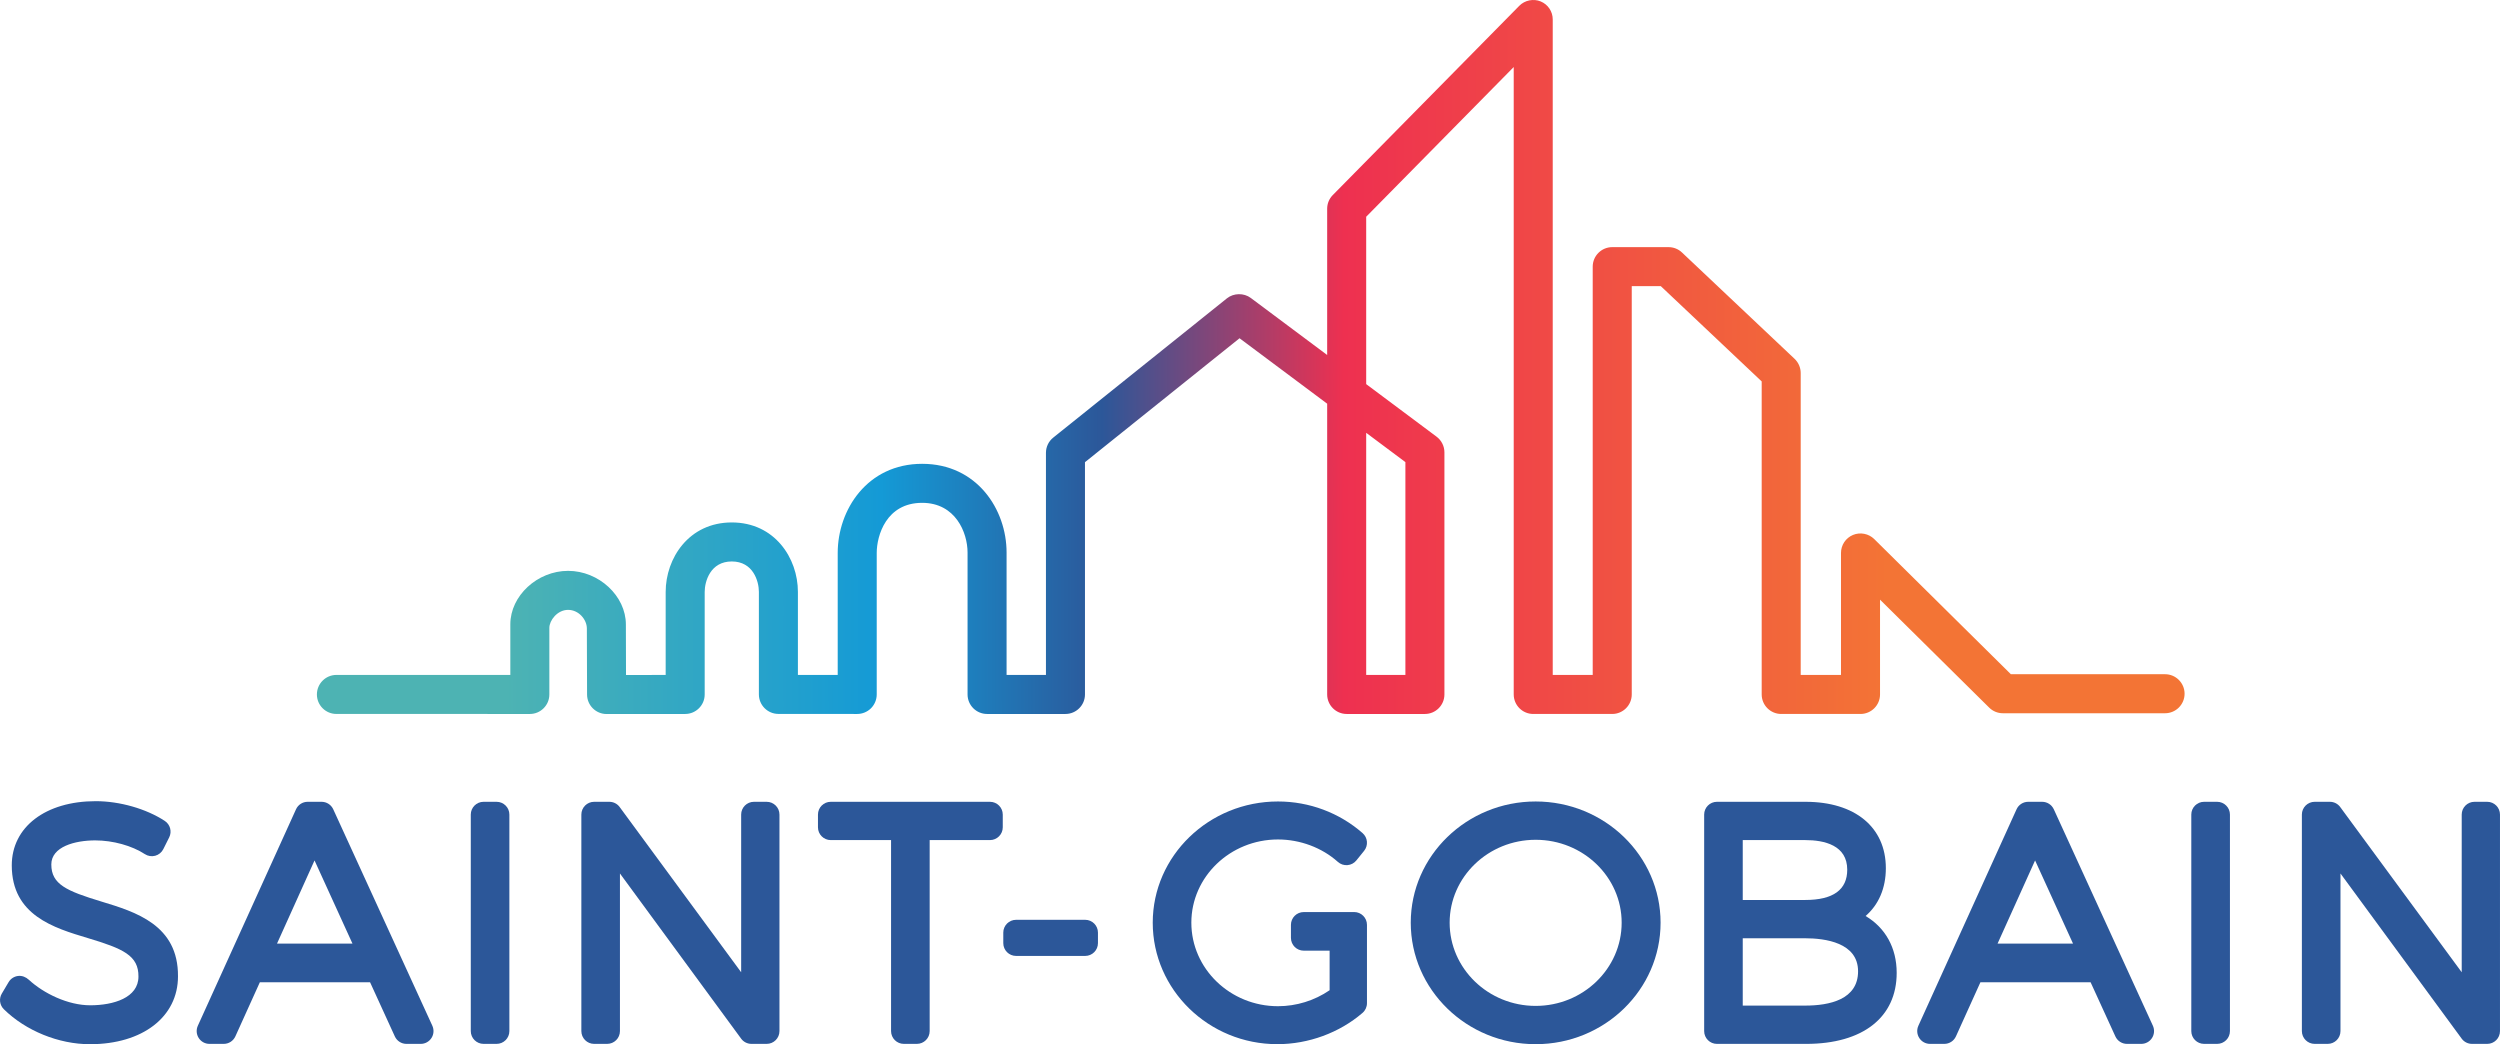
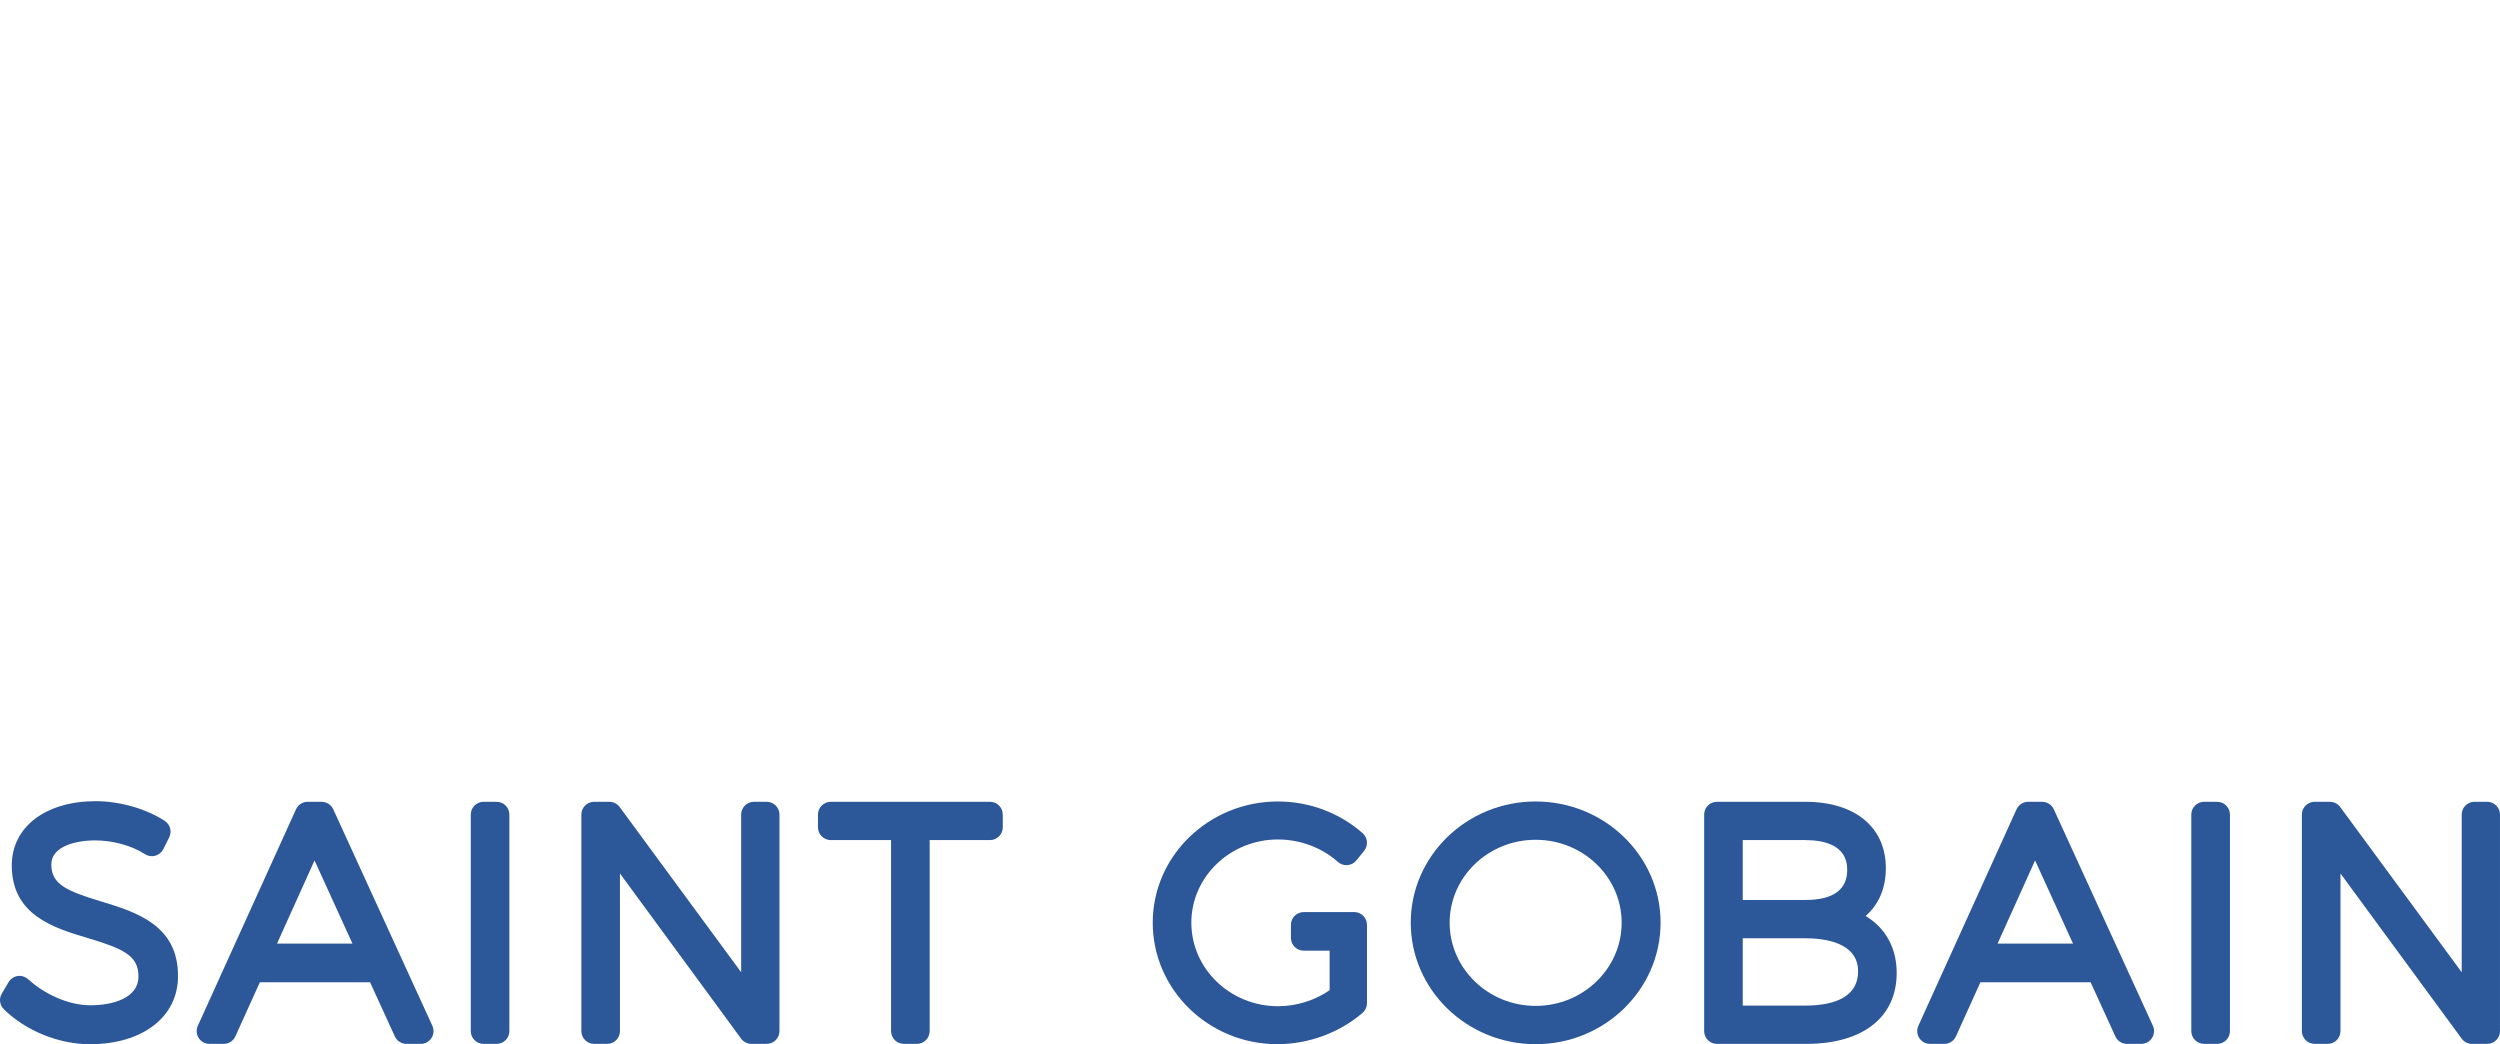
<svg xmlns="http://www.w3.org/2000/svg" xml:space="preserve" width="66.146mm" height="27.628mm" version="1.1" style="shape-rendering:geometricPrecision; text-rendering:geometricPrecision; image-rendering:optimizeQuality; fill-rule:evenodd; clip-rule:evenodd" viewBox="0 0 26573.14 11099.24">
  <defs>
    <style type="text/css">
   
    .fil0 {fill:#2C5799;fill-rule:nonzero}
    .fil1 {fill:url(#id0)}
   
  </style>
    <linearGradient id="id0" gradientUnits="userSpaceOnUse" x1="3344.77" y1="3803.03" x2="23275.29" y2="3803.03">
      <stop offset="0" style="stop-opacity:1; stop-color:#4DB3B3" />
      <stop offset="0.102" style="stop-opacity:1; stop-color:#4DB3B3" />
      <stop offset="0.302" style="stop-opacity:1; stop-color:#149AD6" />
      <stop offset="0.42" style="stop-opacity:1; stop-color:#2C5799" />
      <stop offset="0.549" style="stop-opacity:1; stop-color:#EE3050" />
      <stop offset="0.839" style="stop-opacity:1; stop-color:#F37435" />
      <stop offset="1" style="stop-opacity:1; stop-color:#F37435" />
    </linearGradient>
  </defs>
  <g id="Camada_x0020_1">
    <g id="_2642876827136">
      <path class="fil0" d="M1075.37 9582.12c-368.59,-111.8 -530.05,-182.67 -530.05,-393.42 0,-188.9 251.25,-255.87 466.46,-255.87 188.17,0 390.45,56 527.92,145.95 32.58,21.13 72.55,27.56 110,17.31 37.32,-10 68.78,-35.88 86.13,-70.46l62.63 -125.14c30.85,-61.79 10.57,-136.83 -47.24,-174.84 -197.98,-129.32 -478.79,-209.71 -732.97,-209.71 -534.23,0 -893.18,274.35 -893.18,682.47 0,530.49 447.86,664.67 807.53,772.5 376.39,112.89 541.02,185.48 538.97,409.49 0,225.01 -264.78,305.16 -512.53,305.16 -237.39,0 -495.58,-126.47 -652.7,-271.37 -31.34,-28.8 -71.59,-45.4 -113.57,-40.49 -42.06,4.82 -79.54,29.01 -101.2,65.44l-72.35 121.97c-32.1,53.71 -23.22,122.37 21.37,166.28 232.97,229.27 583.52,371.85 915.15,371.85 559.78,0 936,-290.37 936,-721.12 4.18,-547.04 -450.83,-685.16 -816.37,-796z" />
      <path class="fil0" d="M2944.12 10030.22l399 -884.3 403.42 884.3 -802.43 0zm597.74 -1428.29c-22.22,-48.33 -70.5,-79.3 -123.73,-79.3l-148.04 0c-53.47,0 -101.88,31.09 -123.86,79.78l-1043.59 2300.98c-19.2,42.46 -15.55,91.15 9.44,130 25.15,39.21 68.17,62.39 114.33,62.39l151.37 0c53.43,0 101.92,-31.17 123.98,-79.99l260.16 -575.21 1171.38 0 263.34 575.77c22.1,48.41 70.46,79.42 123.57,79.42l151.45 0c46.4,0 89.47,-23.58 114.49,-62.63 25.07,-38.73 28.48,-87.62 9.24,-130.04l-1053.55 -2301.18z" />
      <path class="fil0" d="M5278.17 8522.62l-138.16 0c-75.08,0 -136.03,60.82 -136.03,135.87l0 2301.18c0,75.29 60.94,136.11 136.03,136.11l138.16 0c75.08,0 136.03,-60.82 136.03,-136.11l0 -2301.18c0,-75.04 -60.94,-135.87 -136.03,-135.87z" />
      <path class="fil0" d="M8149.01 8522.62l-135.02 0c-75.33,0 -136.07,60.82 -136.07,135.87l0 1676.04 -1291.74 -1756.63c-25.63,-34.99 -66.41,-55.28 -109.51,-55.28l-161.46 0c-75.08,0 -135.91,60.82 -135.91,135.87l0 2301.18c0,75.29 60.82,136.11 135.91,136.11l138.12 0c75.33,0 136.15,-60.82 136.15,-136.11l0 -1675.16 1288.45 1755.99c25.47,34.79 66.33,55.28 109.67,55.28l161.42 0c75.16,0 136.03,-60.82 136.03,-136.11l0 -2301.18c0,-75.04 -60.86,-135.87 -136.03,-135.87z" />
      <path class="fil0" d="M10522.51 8522.62l-1692.31 0c-75,0 -135.91,60.82 -135.91,135.87l0 135.3c0,74.8 60.9,135.83 135.91,135.83l641.05 0 0 2030.05c0,75.29 61.1,136.11 136.11,136.11l137.96 0c75.45,0 136.31,-60.82 136.31,-136.11l0 -2030.05 640.89 0c75.12,0 136.07,-61.02 136.07,-135.83l0 -135.3c0,-75.04 -60.94,-135.87 -136.07,-135.87z" />
-       <path class="fil0" d="M11534.64 9776.96l-734.29 0c-75.12,0 -136.15,60.9 -136.15,136.03l0 111.96c0,75.25 61.02,136.03 136.15,136.03l734.29 0c75.04,0 135.79,-60.78 135.79,-136.03l0 -111.96c0,-75.12 -60.74,-136.03 -135.79,-136.03z" />
      <path class="fil0" d="M14393.83 9694.53l-125.14 0c-0.8,0 -1.53,0.16 -2.33,0.16l-408.48 0c-75.41,0 -136.15,60.98 -136.15,136.07l0 138.16c0,75.08 60.74,136.11 136.15,136.11l274.99 0 0 420.54c-160.41,109.96 -352.97,169.81 -548.85,169.81 -507.71,0 -920.86,-398.16 -920.86,-887.84 0,-487.83 413.15,-884.5 920.86,-884.5 235.62,0 467.62,87.02 636.75,238.51 27.76,24.91 64.64,37.44 101.56,34.27 37.44,-2.93 71.71,-21.05 95.09,-50.22l82.28 -101.92c45.76,-56.97 38.69,-139.8 -16.19,-187.93 -247.39,-216.86 -567.01,-336.49 -899.49,-336.49 -733.97,0 -1331.23,577.74 -1331.23,1288.29 0,712.32 594.17,1291.38 1324.6,1291.38 330.23,0 660.01,-121 905.23,-332.44 29.97,-25.67 47.28,-63.43 47.28,-103.17l0 -832.76c0,-74.96 -60.98,-136.03 -136.07,-136.03z" />
      <path class="fil0" d="M16322.93 10692.08c-504.06,0 -914.31,-396.83 -914.31,-884.54 0,-485.9 410.25,-881.17 914.31,-881.17 504.1,0 914.15,395.27 914.15,881.17 0,487.71 -410.05,884.54 -914.15,884.54zm0 -2172.83c-732.12,0 -1327.62,577.74 -1327.62,1288.29 0,712.32 595.49,1291.5 1327.62,1291.5 732.08,0 1327.86,-579.18 1327.86,-1291.5 0,-710.55 -595.77,-1288.29 -1327.86,-1288.29z" />
      <path class="fil0" d="M18524.16 9973.21l663.99 0c209.87,0 561.83,45.56 561.83,351.2 0,301.18 -305.36,364.37 -561.83,364.37l-663.99 0 0 -715.57zm663.99 -407.08l-663.99 0 0 -636.51 663.99 0c203.68,0 446.69,54.64 446.69,315 0,213.44 -150.17,321.51 -446.69,321.51zm641.61 170.38c138.4,-119.24 215.45,-294.91 215.45,-508.4 0,-435.24 -327.29,-705.49 -853.73,-705.49l-941.67 0c-75,0 -135.83,60.86 -135.83,135.87l0 2301.38c0,75.08 60.82,135.99 135.83,135.99l948.26 0c602.72,0 962.28,-282.22 962.28,-754.74 0,-267.44 -120.96,-480.03 -330.59,-604.61z" />
      <path class="fil0" d="M21232.5 10030.22l398.96 -884.3 403.42 884.3 -802.39 0zm597.78 -1428.29c-22.22,-48.33 -70.5,-79.3 -123.81,-79.3l-148.12 0c-53.55,0 -101.84,31.09 -123.9,79.78l-1043.59 2300.98c-19.16,42.46 -15.47,91.15 9.6,130 25.15,39.21 68.13,62.39 114.37,62.39l151.49 0c53.51,0 102,-31.17 123.94,-79.99l260.2 -575.21 1170.98 0 263.46 575.77c22.06,48.41 70.46,79.42 123.57,79.42l151.33 0c46.36,0 89.59,-23.58 114.62,-62.63 24.95,-38.73 28.44,-87.62 9.24,-130.04l-1053.39 -2301.18z" />
      <path class="fil0" d="M23566.51 8522.62l-138.4 0c-75.04,0 -136.11,60.82 -136.11,135.87l0 2301.18c0,75.29 61.06,136.11 136.11,136.11l138.4 0c75.08,0 136.23,-60.82 136.23,-136.11l0 -2301.18c0,-75.04 -61.14,-135.87 -136.23,-135.87z" />
      <path class="fil0" d="M26437.27 8522.62l-135.1 0c-75.08,0 -135.87,60.82 -135.87,135.87l0 1676.04 -1291.86 -1756.63c-25.47,-34.99 -66.29,-55.28 -109.63,-55.28l-161.3 0c-75.12,0 -136.15,60.82 -136.15,135.87l0 2301.18c0,75.29 61.02,136.11 136.15,136.11l138.16 0c75.2,0 136.03,-60.82 136.03,-136.11l0 -1675.16 1288.61 1755.99c25.51,34.79 66.29,55.28 109.51,55.28l161.46 0c75.12,0 135.87,-60.82 135.87,-136.11l0 -2301.18c0,-75.04 -60.74,-135.87 -135.87,-135.87z" />
-       <path class="fil1" d="M14938.3 4911.86l0 2262.42 -416.72 0 0 -2573.68 416.72 311.26zm8074.73 2254.78l-1638.68 0 -11.53 -11.33 -1441.11 -1425.32c-58.81,-58.09 -149.12,-75.89 -225.74,-43.91 -77.45,32.3 -127.51,107.46 -127.51,191.35l0 1296.84 -428.29 0 0 -3209.27c0,-56.81 -23.66,-111.76 -64.96,-150.81l-1197.33 -1130.69c-38.69,-36.48 -89.27,-56.56 -142.38,-56.56l-598.71 0c-114.33,0 -207.42,93.04 -207.42,207.38l0 4339.95 -424.92 0 0 -6967.38c0,-84.57 -50.54,-159.85 -128.72,-191.91 -76.65,-31.38 -168.65,-12.29 -226.38,46.32l-1982.93 2012.09c-38.49,39.05 -59.66,90.75 -59.66,145.59l0 1554.32 -811.91 -606.3c-73.76,-55 -181.99,-53.11 -253.82,4.34l-1845.78 1480.03c-49.37,39.53 -77.66,98.51 -77.66,161.74l0 2361.16 -418.49 0 0 -1301.38c0,-457.05 -314.56,-942.79 -897.44,-942.79 -583,0 -897.56,488.11 -897.56,947.33l0 1296.72 -423.11 -0.16 0 -882.89c0,-357.67 -246.26,-737.87 -702.76,-737.87 -456.53,0 -702.8,380.6 -702.8,738.75l0 882.41 -421.54 0.28 -0.16 -39.29c-0.64,-177.89 -1.29,-405.67 -1.29,-497.19 0,-303.83 -287,-570.38 -614.17,-570.38 -327.09,0 -614.01,265.35 -614.01,567.81l0 538.65 -1848.59 -0.28c-114.33,0 -207.42,93.08 -207.42,207.42 0,55.44 21.53,107.54 60.7,146.71 39.13,39.09 91.23,60.66 146.63,60.66l2056 0.28c55.4,0 107.42,-21.57 146.59,-60.82 39.21,-39.09 60.82,-91.19 60.82,-146.55l0 -708.5c0,-76.77 83.68,-190.62 199.26,-190.62 114.13,0 199.42,104.05 199.42,197.17 0,53.27 2.21,703.36 2.21,703.36 0.4,113.85 93.4,206.49 207.34,206.49l835.65 -0.52c114.25,-0.04 207.26,-93.12 207.26,-207.38l0 -1089.71c0,-112.12 60.22,-324 288.08,-324 227.82,0 288.04,211.35 288.04,323.12l0 1090.11c0,114.25 93,207.34 207.26,207.38l837.86 0.48c54.64,0 108.15,-22.22 146.71,-60.74 38.61,-38.57 60.74,-92 60.74,-146.63l0 -1504.26c0,-184.24 100.92,-532.58 482.81,-532.58 354.17,0 482.69,315.72 482.69,528.04l0 1508.8c0,114.33 93,207.38 207.42,207.38l833.2 0c114.33,0 207.34,-93.04 207.34,-207.38l0 -2469.07 14.82 -11.81 1628.15 -1305.48 931.46 695.69 0 3090.67c0,114.33 93.04,207.38 207.38,207.38l831.55 0c114.29,0 207.38,-93.04 207.38,-207.38l0 -2573.8c0,-65.04 -31.21,-127.15 -83.4,-166.16l-748.11 -558.73 0 -1779.09 11.37 -11.53 1556.73 -1579.71 0 6669.02c0,114.33 93.08,207.38 207.42,207.38l839.71 0c114.33,0 207.42,-93.04 207.42,-207.38l0 -4340.03 308.77 0 11.45 10.73 1060.94 1002.05 0 3327.26c0,114.33 93.08,207.38 207.42,207.38l843.08 0c114.29,0 207.38,-93.04 207.38,-207.38l0 -1007.59 1160.05 1147.32c39.05,38.69 90.83,60.02 145.75,60.02l1723.97 0c114.33,0 207.42,-93.08 207.42,-207.42 0,-114.29 -93.08,-207.38 -207.42,-207.38z" />
    </g>
  </g>
</svg>